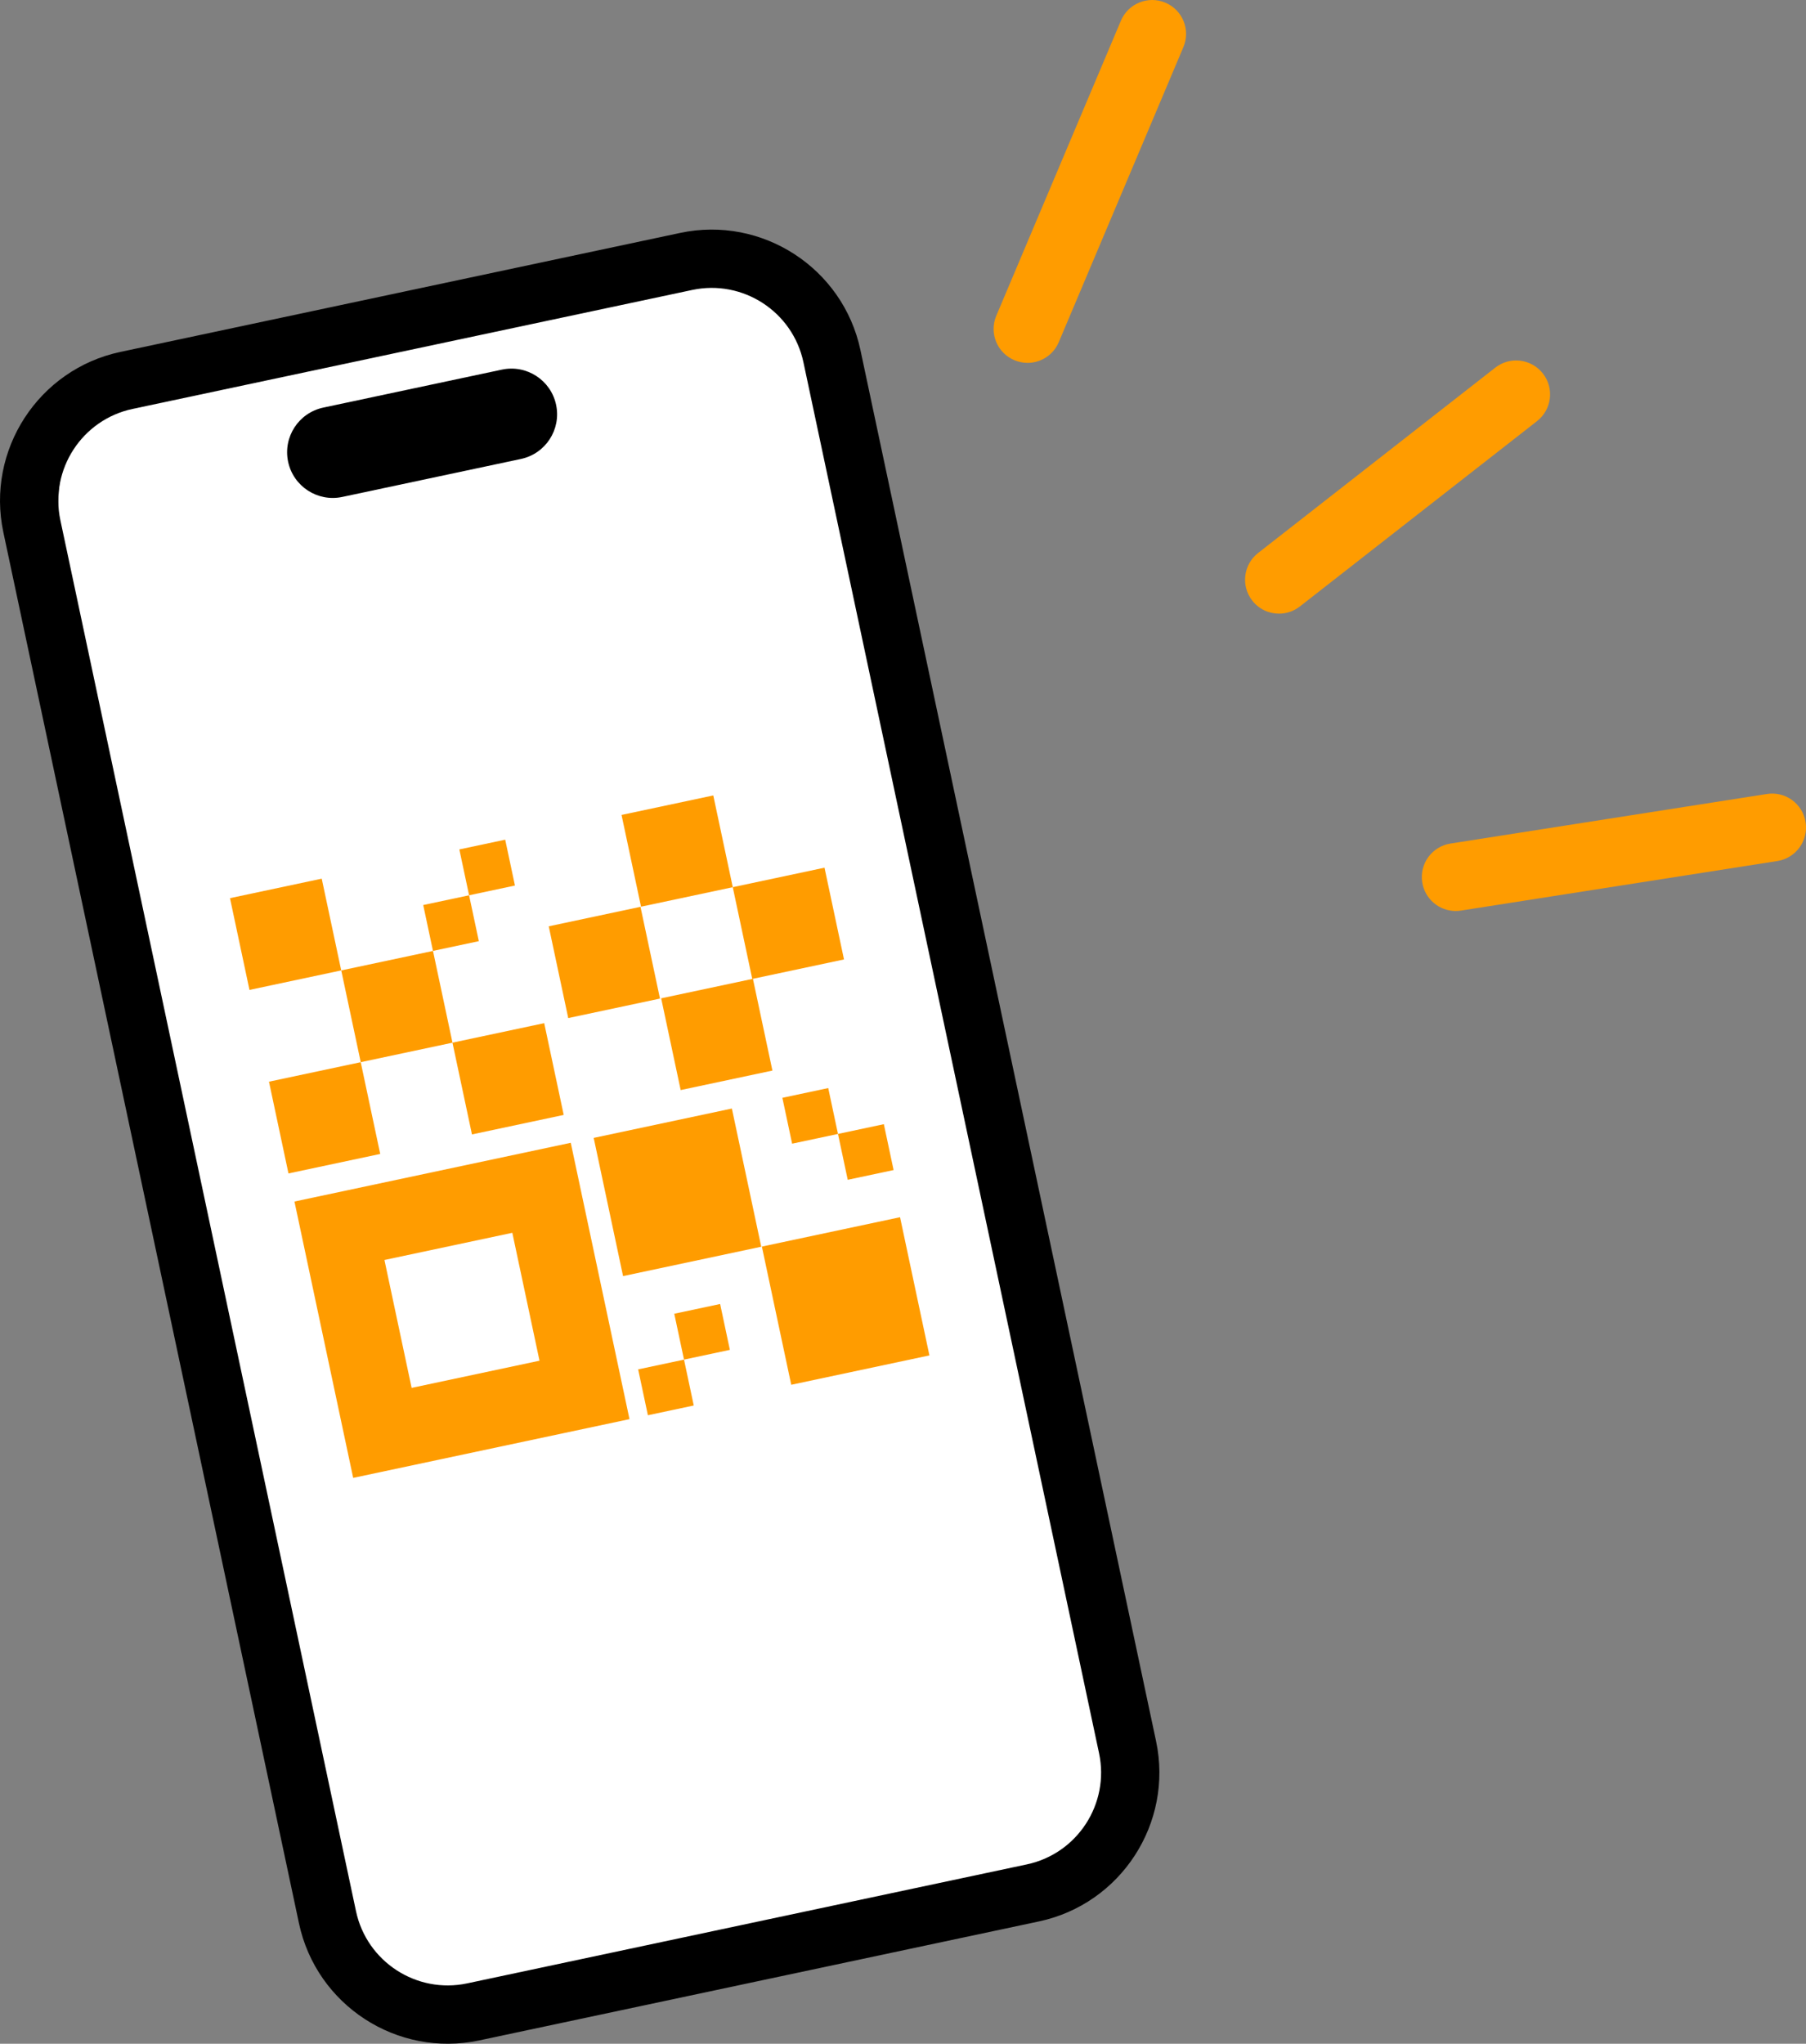
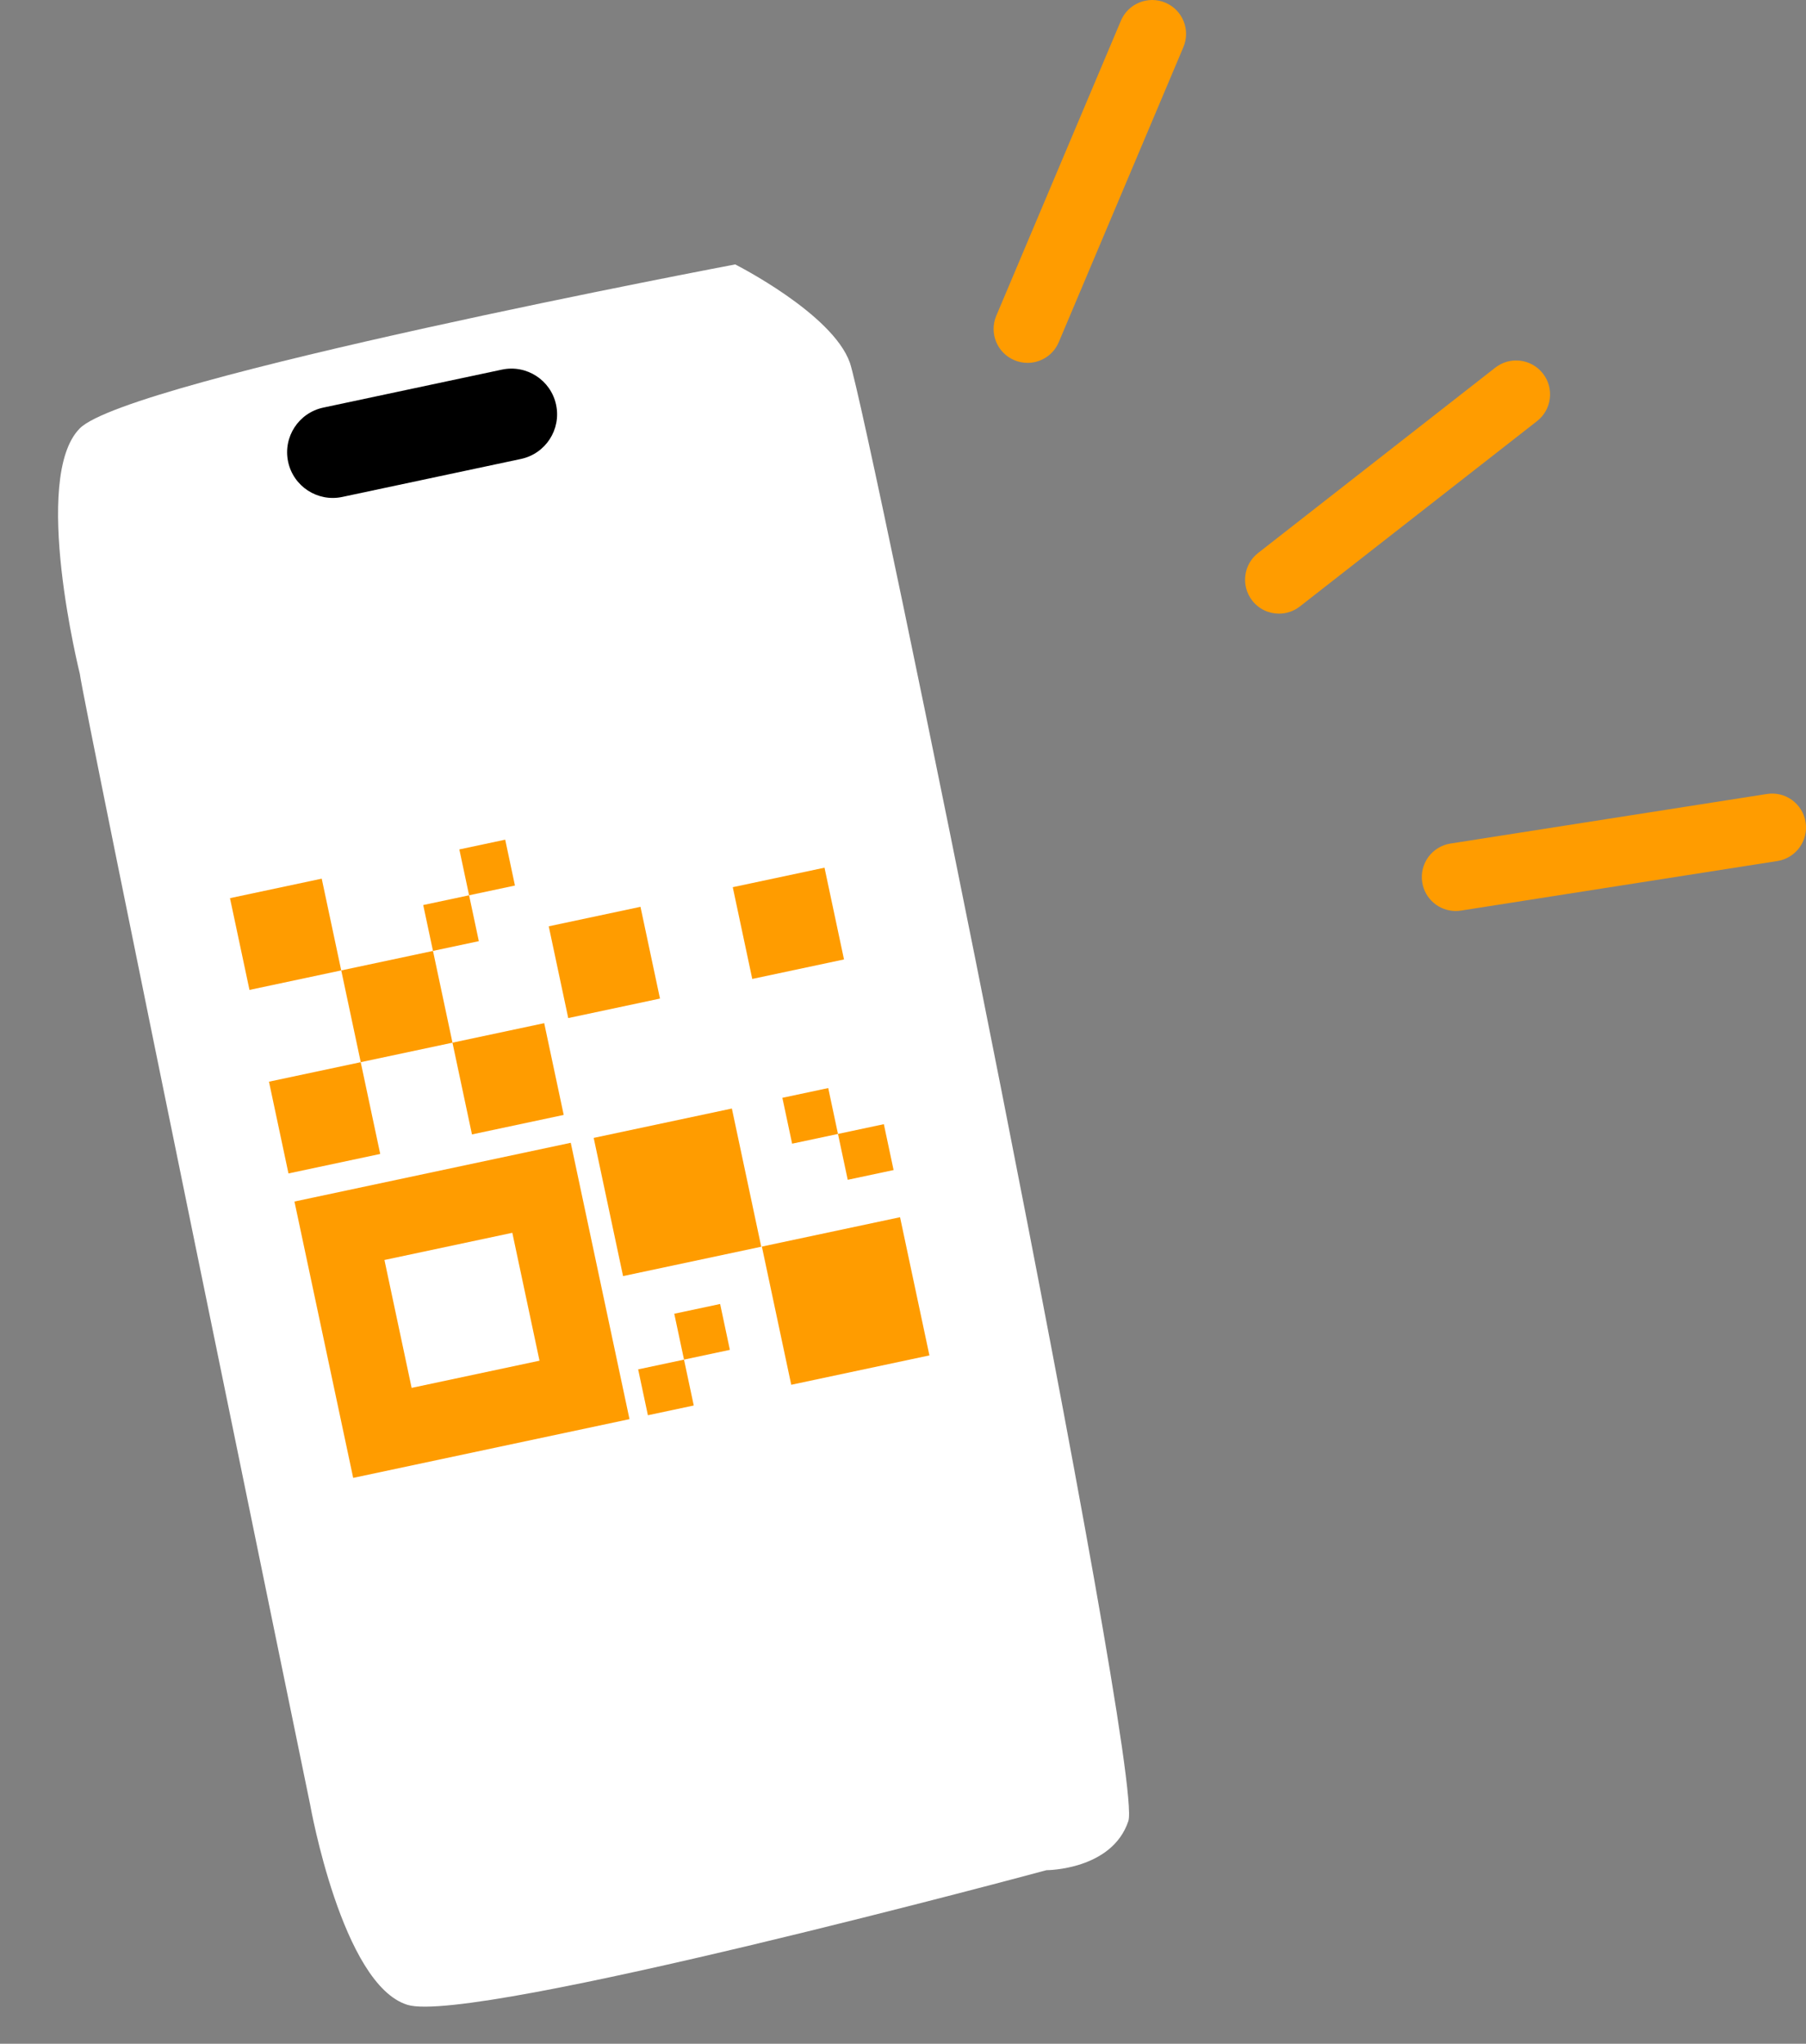
<svg xmlns="http://www.w3.org/2000/svg" id="Calque_1" data-name="Calque 1" viewBox="0 0 86.898 98.322">
  <rect x="0" y="0" width="86.898" height="98.322" fill="#808080" stroke="none" />
  <path d="M3.844,32.428s-2.365-9.459,0-11.824c2.365-2.364,31.531-7.883,31.531-7.883,0,0,4.686,2.365,5.518,4.73.831,2.365,14.188,67.791,13.4,70.156-.788,2.365-3.941,2.365-3.941,2.365,0,0-27.59,7.441-30.743,6.479-3.153-.961-4.686-9.632-4.686-9.632,0,0-11.036-53.603-11.079-54.391" fill="#fff" />
-   <path d="M6.378,19.673c-2.433.517-3.991,2.917-3.474,5.35l14.225,66.92c.517,2.433,2.916,3.991,5.349,3.474l26.93-5.724c2.433-.517,3.991-2.916,3.474-5.349l-14.225-66.921c-.517-2.433-2.916-3.991-5.349-3.474l-26.93,5.724ZM49.991,92.437l-26.93,5.724c-3.945.839-7.837-1.689-8.676-5.634L.161,25.606c-.839-3.946,1.689-7.838,5.634-8.676l26.93-5.724c3.945-.839,7.837,1.689,8.676,5.634l14.224,66.921c.839,3.945-1.689,7.837-5.634,8.676" />
  <path d="M25.065,22.08l-8.596,1.827c-1.187.252-2.354-.505-2.606-1.692s.505-2.354,1.692-2.606l8.596-1.827c1.187-.252,2.354.505,2.606,1.692.253,1.187-.505,2.354-1.692,2.606" />
  <path d="M27.463,54.978l-13.295,2.826,2.826,13.295,13.295-2.826-2.826-13.295ZM24.651,59.308l1.308,6.153-6.153,1.308-1.308-6.153,6.153-1.308Z" fill="#ff9c00" />
  <rect x="37.291" y="59.19" width="6.797" height="6.797" transform="translate(-12.123 9.827) rotate(-11.999)" fill="#ff9c00" />
  <rect x="29.199" y="53.962" width="6.797" height="6.797" transform="translate(-11.213 8.03) rotate(-11.999)" fill="#ff9c00" />
  <rect x="11.486" y="42.691" width="4.513" height="4.513" transform="translate(-9.043 3.838) rotate(-11.997)" fill="#ff9c00" />
  <rect x="16.839" y="46.167" width="4.513" height="4.513" transform="translate(-9.648 5.027) rotate(-11.997)" fill="#ff9c00" />
  <rect x="22.191" y="49.643" width="4.513" height="4.513" transform="translate(-10.254 6.215) rotate(-11.997)" fill="#ff9c00" />
  <rect x="13.362" y="51.52" width="4.513" height="4.513" transform="translate(-10.837 4.421) rotate(-11.997)" fill="#ff9c00" />
  <rect x="26.823" y="44.045" width="4.513" height="4.513" transform="translate(-8.989 7.056) rotate(-11.997)" fill="#ff9c00" />
-   <rect x="30.326" y="38.687" width="4.513" height="4.513" transform="translate(-7.799 7.667) rotate(-11.997)" fill="#ff9c00" />
  <rect x="35.678" y="42.163" width="4.513" height="4.513" transform="translate(-8.405 8.855) rotate(-11.997)" fill="#ff9c00" />
-   <rect x="32.233" y="47.509" width="4.513" height="4.513" transform="translate(-9.591 8.256) rotate(-11.997)" fill="#ff9c00" />
  <rect x="20.574" y="43.281" width="2.256" height="2.256" transform="translate(-8.757 5.481) rotate(-11.997)" fill="#ff9c00" />
  <rect x="22.312" y="40.605" width="2.256" height="2.256" transform="translate(-8.163 5.784) rotate(-11.997)" fill="#ff9c00" />
  <rect x="30.915" y="65.619" width="2.256" height="2.256" transform="translate(-13.174 8.119) rotate(-11.997)" fill="#ff9c00" />
  <rect x="32.653" y="62.943" width="2.256" height="2.256" transform="translate(-12.58 8.421) rotate(-11.997)" fill="#ff9c00" />
  <rect x="37.854" y="52.555" width="2.256" height="2.256" transform="translate(-10.308 9.277) rotate(-11.999)" fill="#ff9c00" />
  <rect x="40.53" y="54.293" width="2.256" height="2.256" transform="translate(-10.611 9.871) rotate(-11.999)" fill="#ff9c00" />
  <path d="M61.541,29.522c-.485,0-.965-.215-1.287-.627-.555-.71-.429-1.736.281-2.291l11.412-8.917c.711-.555,1.734-.428,2.291.281.555.71.429,1.736-.281,2.291l-11.412,8.917c-.299.233-.652.346-1.004.346Z" fill="#ff9c00" />
  <path d="M70.042,43.827c-.79,0-1.484-.575-1.61-1.38-.14-.891.47-1.726,1.359-1.865l15.223-2.384c.892-.142,1.726.469,1.865,1.36s-.47,1.726-1.359,1.865l-15.223,2.384c-.086.014-.171.02-.255.02Z" fill="#ff9c00" />
  <path d="M49.44,17.457c-.212,0-.427-.042-.634-.129-.831-.351-1.22-1.308-.868-2.139L53.934.996c.351-.83,1.311-1.216,2.138-.868.831.351,1.22,1.308.868,2.139l-5.996,14.194c-.263.623-.867.997-1.504.997Z" fill="#ff9c00" />
</svg>